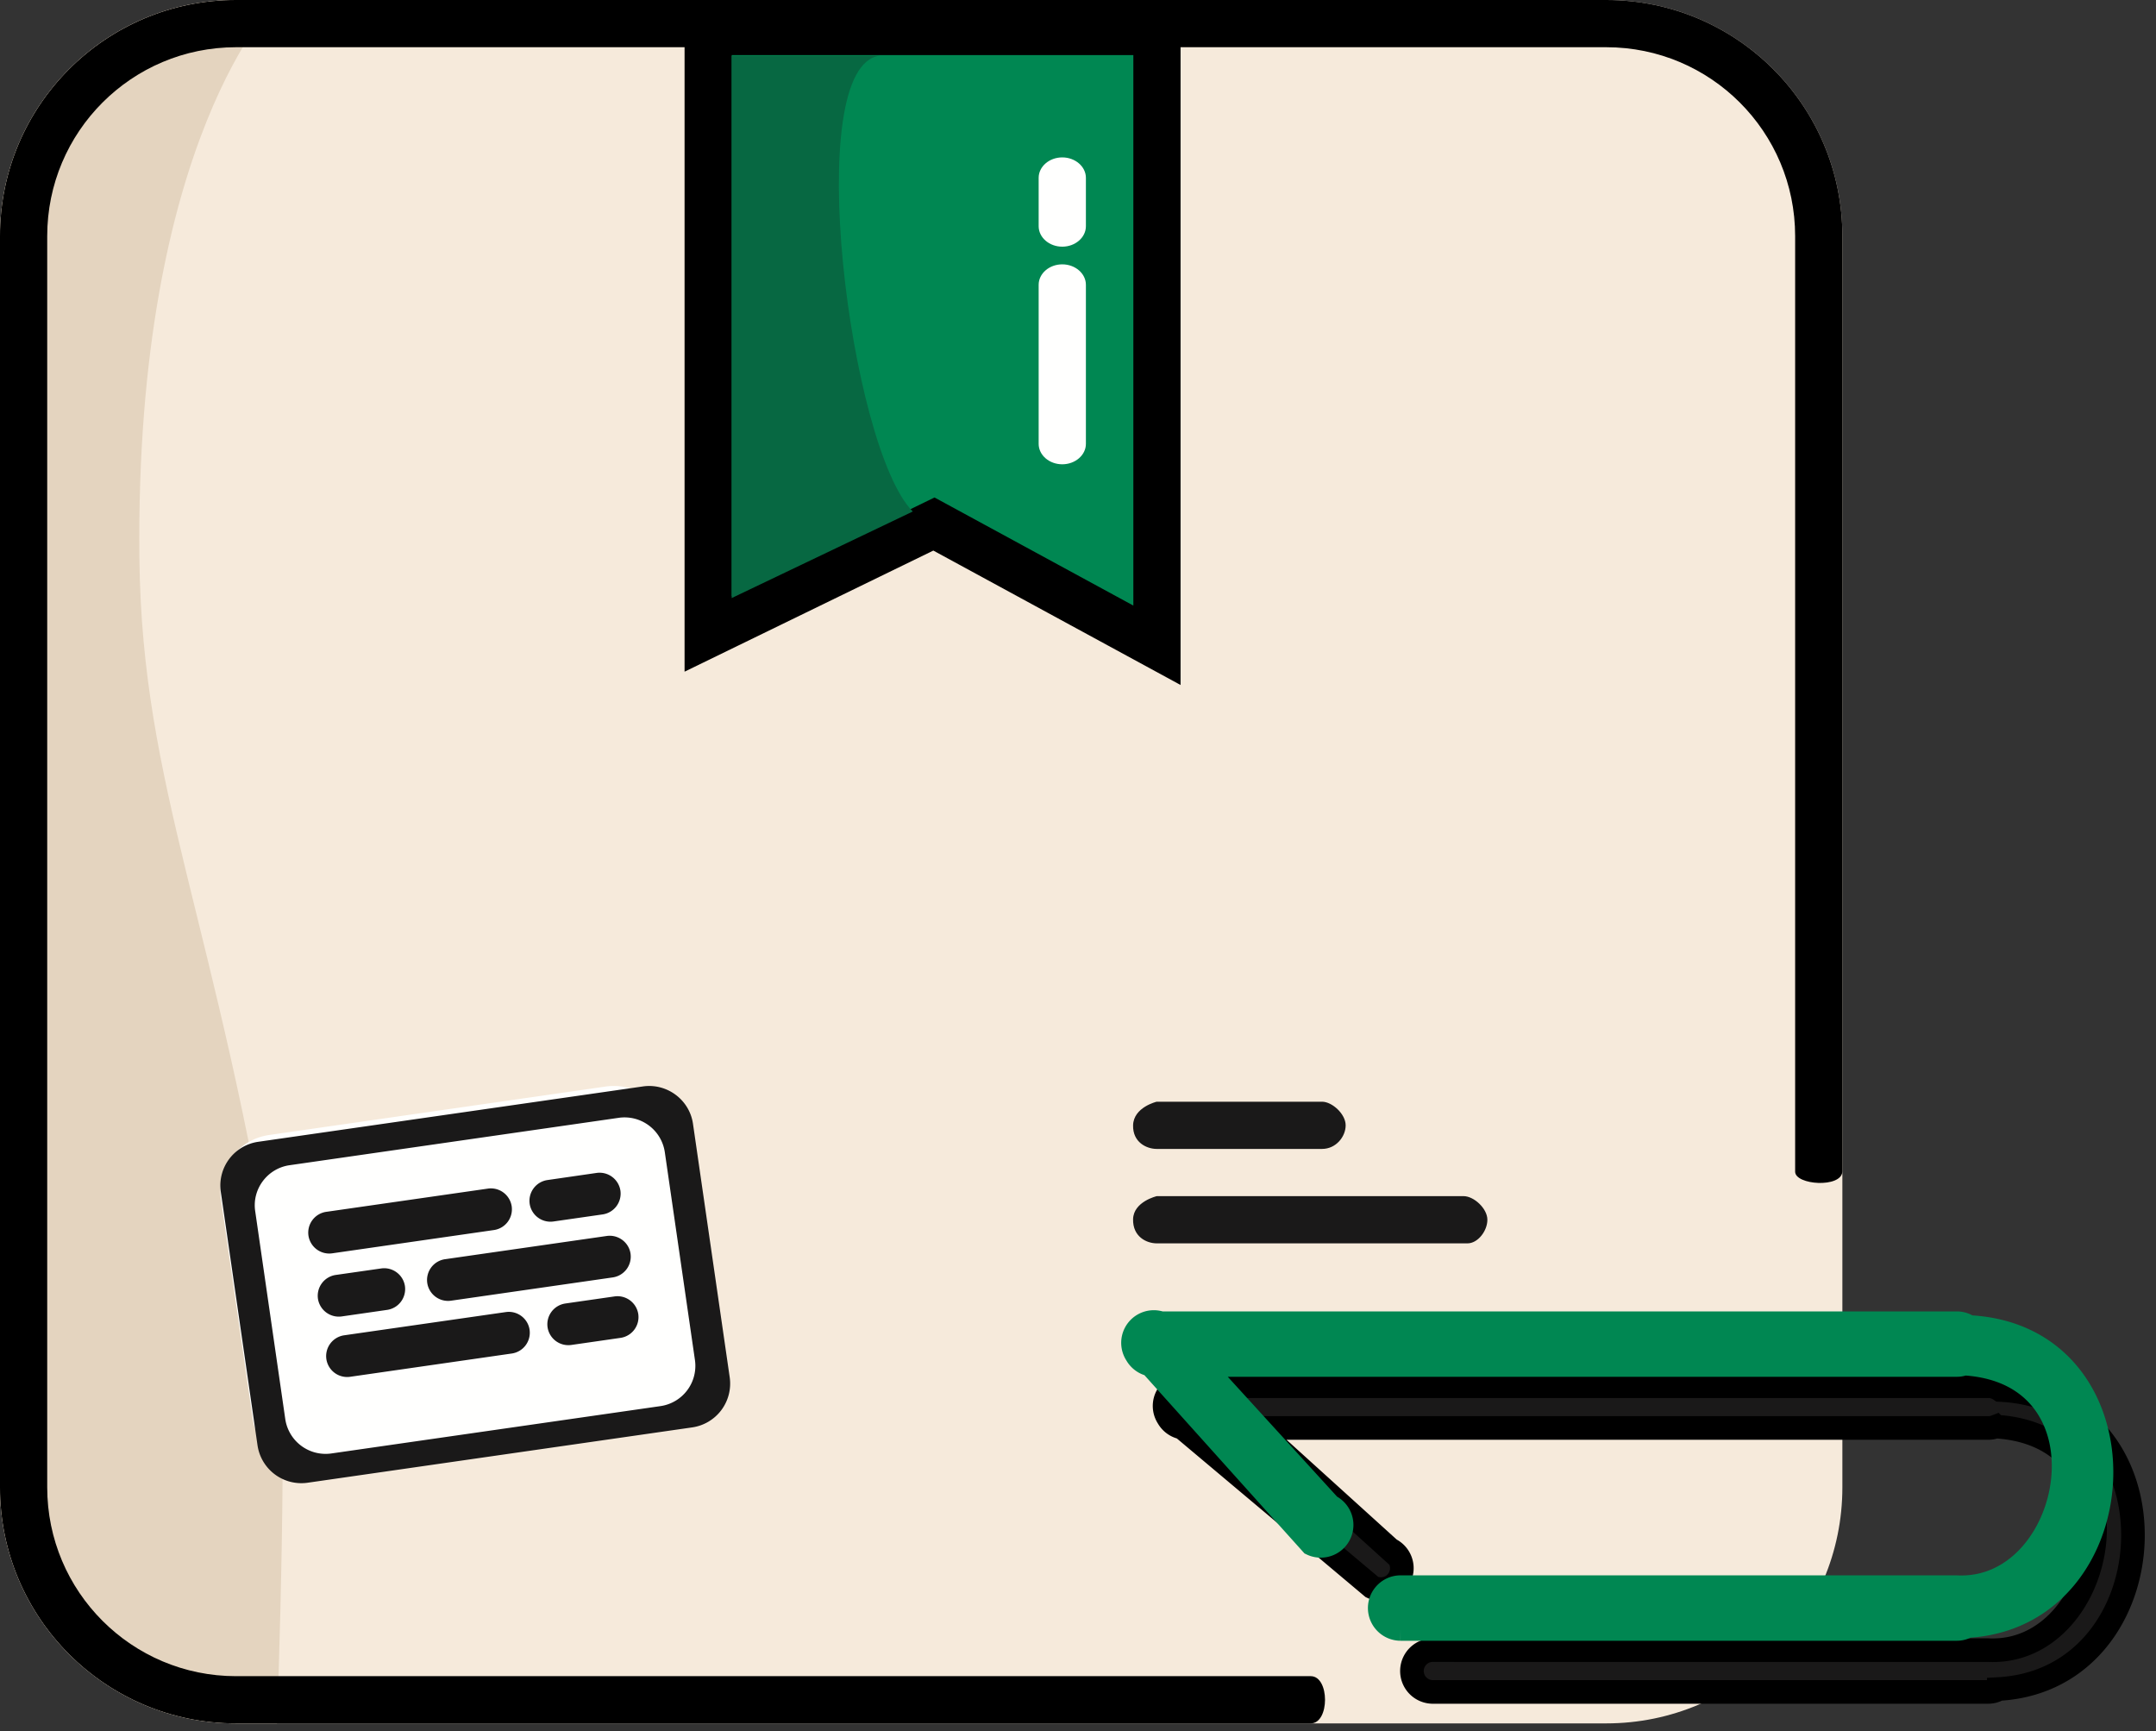
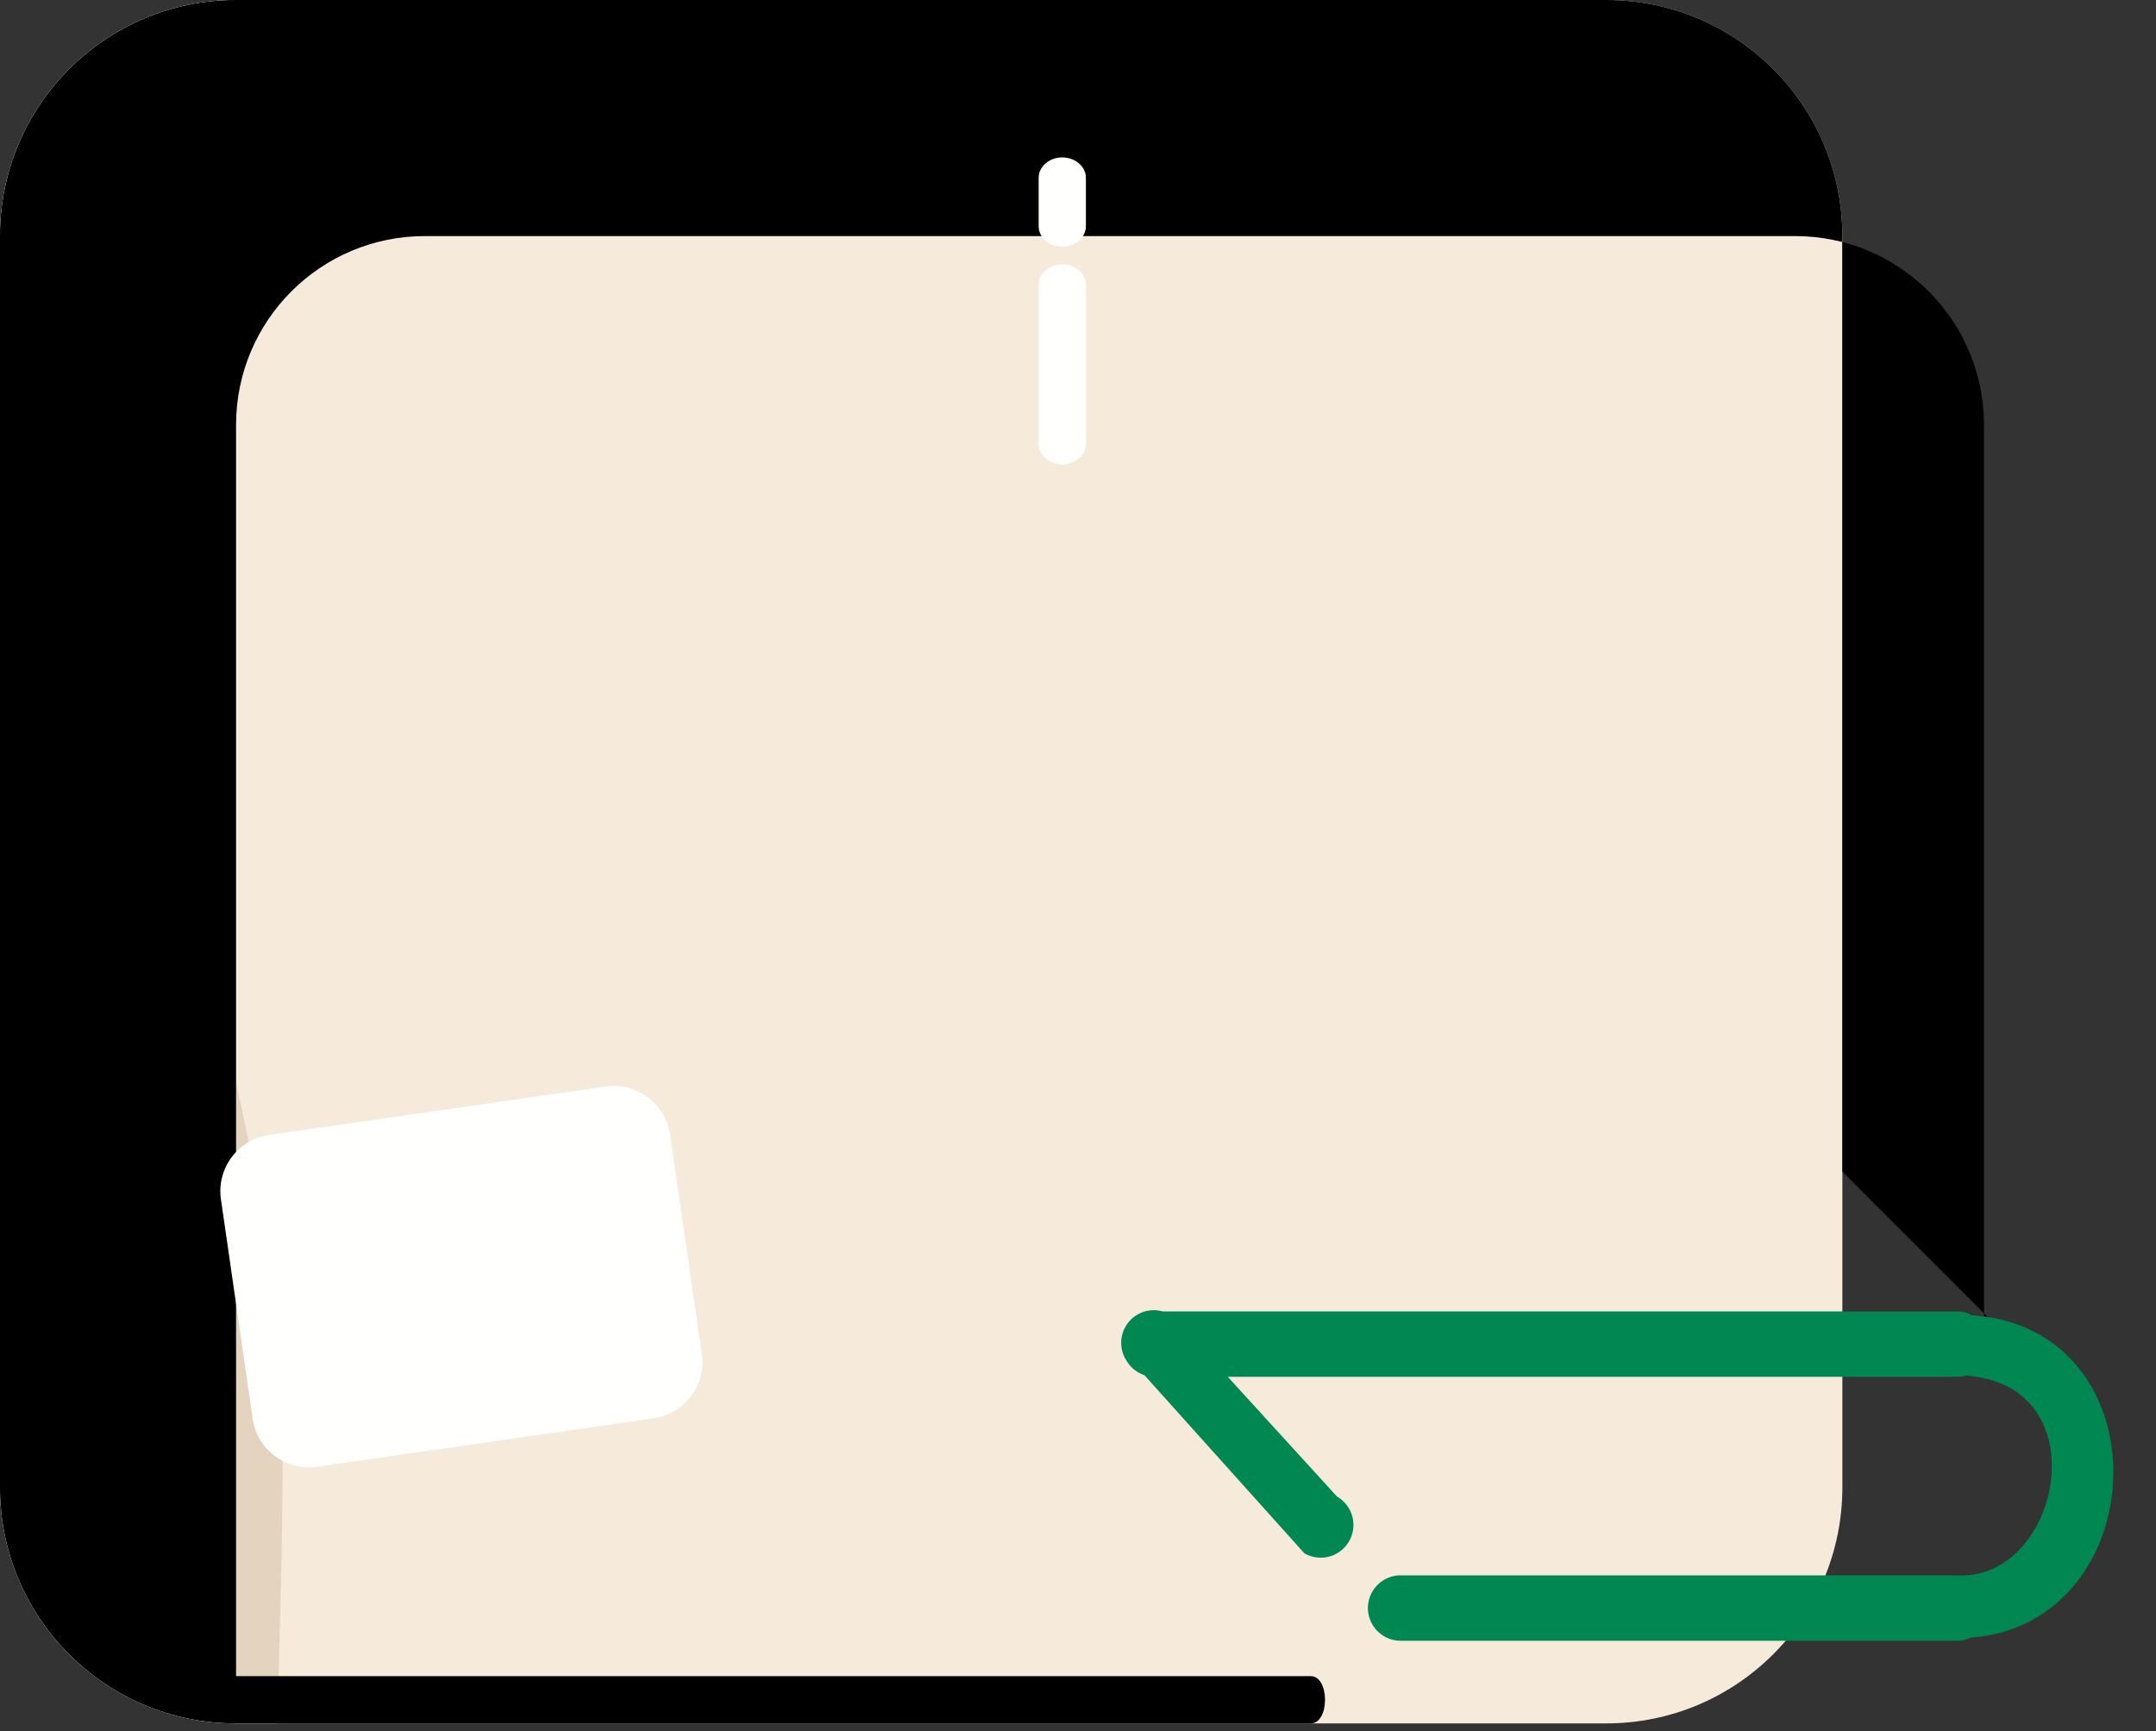
<svg xmlns="http://www.w3.org/2000/svg" fill="none" height="110" viewBox="0 0 137 110" width="137">
  <rect x="0" y="0" width="137" height="110" fill="#333333" stroke="none" />
  <g clip-rule="evenodd" fill-rule="evenodd">
    <path d="m0 15c0-8.284 6.716-15 15-15h87.071c8.284 0 15 6.716 15 15v79.5c0 8.284-6.716 15-15 15h-87.071c-8.284 0-15-6.716-15-15z" fill="#f6eadb" />
    <path d="m0 15c0-8.284 6.716-15 15-15h2.598s-9.032 8.805-8.74 35.471c.16 14.636 4.894 23.036 8.74 47.025.826 5.148 0 27.004 0 27.004h-2.598c-8.284 0-15-6.716-15-15z" fill="#e4d4bf" />
-     <path d="m117.071 74.446v-59.446c0-8.284-6.715-15-15-15h-87.07c-8.286 0-15.001 6.716-15.001 15v79.5c0 8.284 6.715 15 15 15h68.29c1.209 0 1.209-3 0-3h-68.29c-6.628 0-12-5.373-12-12v-79.5c0-6.627 5.372-12 12-12h87.07c6.628 0 12 5.373 12 12v59.446c0 .849 2.929 1.054 3 0z" fill="#000" />
-     <path d="m45 40.278 14.345-6.982 14.172 7.704v-39h-28.517z" fill="#008752" stroke="#000" stroke-width="3" />
-     <path d="m46.494 4.5v33.5l11.507-5.5c-3.993-4.009-7.123-28.347-2.098-28.959h-9.409" fill="#076842" />
+     <path d="m117.071 74.446v-59.446c0-8.284-6.715-15-15-15h-87.07c-8.286 0-15.001 6.716-15.001 15v79.5c0 8.284 6.715 15 15 15h68.29c1.209 0 1.209-3 0-3h-68.29v-79.5c0-6.627 5.372-12 12-12h87.07c6.628 0 12 5.373 12 12v59.446c0 .849 2.929 1.054 3 0z" fill="#000" />
    <path d="m17.09 72.116 21.4-3.08c1.963-.28 3.799 1.088 4.084 3.044l2.023 13.966c.284 1.956-1.09 3.786-3.054 4.07l-21.4 3.08c-1.963.281-3.799-1.087-4.084-3.043l-2.022-13.966a3.606 3.606 0 0 1 3.053-4.07" fill="#fffffe" />
-     <path d="m34.789 74.977 3.123-.452a1.34 1.34 0 0 1 1.512 1.128 1.336 1.336 0 0 1 -1.131 1.508l-3.124.449a1.336 1.336 0 0 1 -1.512-1.126 1.334 1.334 0 0 1 1.132-1.507zm1.134 7.844 3.123-.449a1.337 1.337 0 0 1 1.513 1.126 1.334 1.334 0 0 1 -1.13 1.507l-3.123.45a1.336 1.336 0 0 1 -1.512-1.126 1.334 1.334 0 0 1 1.129-1.507zm-14.057 2.021 10.273-1.476c.728-.106 1.407.4 1.513 1.125a1.334 1.334 0 0 1 -1.132 1.508l-10.27 1.479a1.336 1.336 0 0 1 -1.512-1.126 1.336 1.336 0 0 1 1.129-1.51zm6.415-4.835 10.27-1.476c.728-.106 1.41.4 1.516 1.125a1.335 1.335 0 0 1 -1.132 1.508l-10.274 1.479a1.338 1.338 0 0 1 -1.512-1.128 1.335 1.335 0 0 1 1.131-1.508zm-6.946 1 2.885-.413c.725-.106 1.406.4 1.512 1.126a1.337 1.337 0 0 1 -1.132 1.507l-2.885.416a1.341 1.341 0 0 1 -1.512-1.128 1.337 1.337 0 0 1 1.132-1.508zm-.606-4.01 10.273-1.476a1.337 1.337 0 0 1 1.513 1.125 1.332 1.332 0 0 1 -1.13 1.508l-10.273 1.479a1.336 1.336 0 0 1 -1.512-1.126 1.336 1.336 0 0 1 1.129-1.51zm-4.323-4.45 24.448-3.518c1.528-.22 2.96.849 3.18 2.37l2.336 16.123a2.812 2.812 0 0 1 -2.377 3.17l-24.45 3.518a2.814 2.814 0 0 1 -3.178-2.37l-2.336-16.123a2.807 2.807 0 0 1 2.377-3.17zm1.992 1.488 20.926-3.013a2.587 2.587 0 0 1 2.92 2.179l1.917 13.225a2.584 2.584 0 0 1 -2.186 2.914l-20.923 3.01a2.59 2.59 0 0 1 -2.924-2.179l-1.913-13.224c-.205-1.4.78-2.71 2.183-2.912z" fill="#1a1919" />
-     <path d="m126.364 104.846c7.523.34 10.226-13.617.449-14.204a1.3 1.3 0 0 1 -.47.087h-46.538l8.519 7.715a1.326 1.326 0 1 1 -1.144 2.393l-12.05-10.128a1.335 1.335 0 0 1 -.918-.662 1.327 1.327 0 0 1 1.55-1.971h50.58c.283 0 .544.09.76.24 11.642.578 10.872 18.373-.09 18.999a1.321 1.321 0 0 1 -.67.185h-35.345a1.329 1.329 0 0 1 0-2.656z" fill="#1a1919" stroke="#000" stroke-width="1.5" />
    <path d="m124.366 100.846c7.52.34 10.223-13.618.446-14.205a1.298 1.298 0 0 1 -.469.087h-48.025l8.18 8.968a1.326 1.326 0 1 1 -1.147 2.394l-10.22-11.382a1.34 1.34 0 0 1 -.919-.662 1.323 1.323 0 0 1 1.55-1.972h50.581c.282 0 .546.09.759.24 11.642.58 10.875 18.375-.09 19.001a1.32 1.32 0 0 1 -.669.185h-35.347a1.332 1.332 0 0 1 -1.323-1.328c0-.731.595-1.328 1.323-1.328z" fill="#008752" stroke="#008752" stroke-width="1.5" />
-     <path d="m73.506 76h19.497c.649 0 1.51.782 1.51 1.5s-.612 1.5-1.26 1.5h-19.748c-.646 0-1.532-.419-1.505-1.537.026-1.117 1.505-1.463 1.505-1.463zm-.005-6h10.506c.64 0 1.501.782 1.501 1.5s-.612 1.5-1.5 1.5h-10.508c-.642 0-1.526-.419-1.5-1.5.026-1.154 1.5-1.5 1.5-1.5z" fill="#1a1919" />
    <path d="m66 14.373v-3.074c0-.714.673-1.298 1.5-1.298.826 0 1.502.584 1.502 1.298v3.074c0 .716-.676 1.3-1.502 1.3-.827 0-1.5-.585-1.5-1.3zm0 13.829v-10.106c0-.716.673-1.3 1.5-1.3.826 0 1.502.584 1.502 1.3v10.106c0 .713-.676 1.298-1.502 1.298-.827 0-1.5-.584-1.5-1.298z" fill="#fffffe" />
  </g>
</svg>